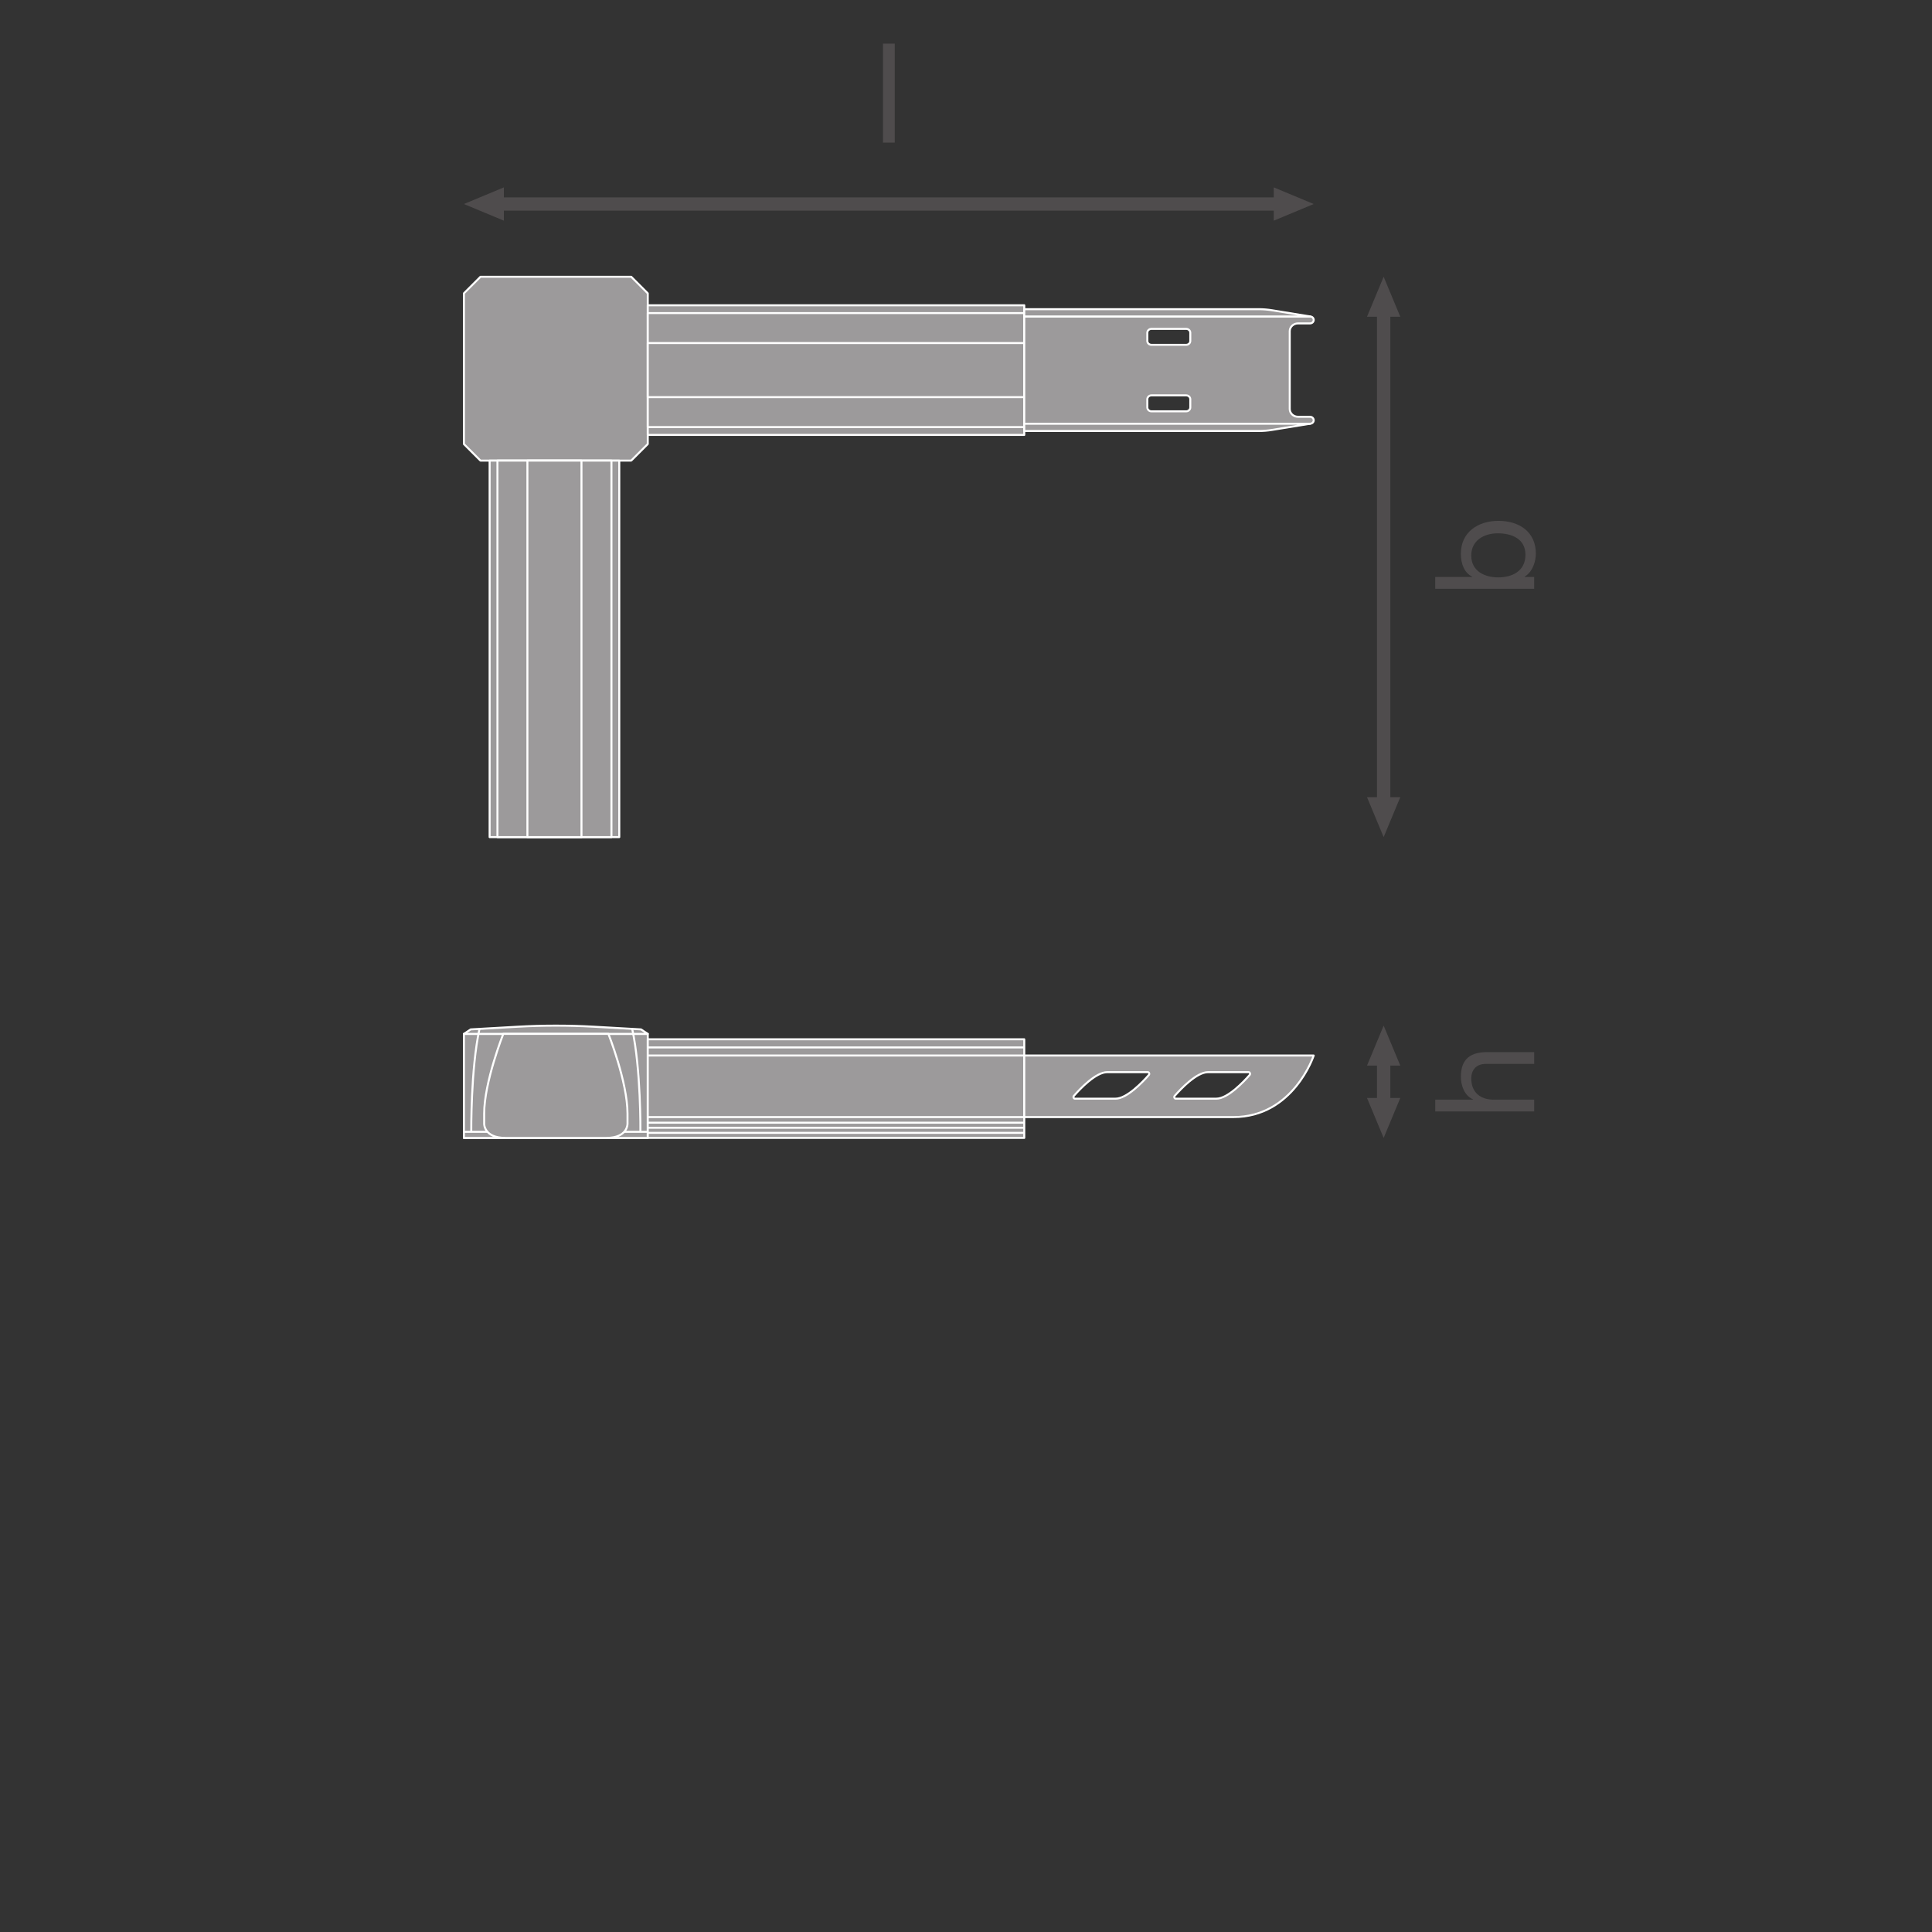
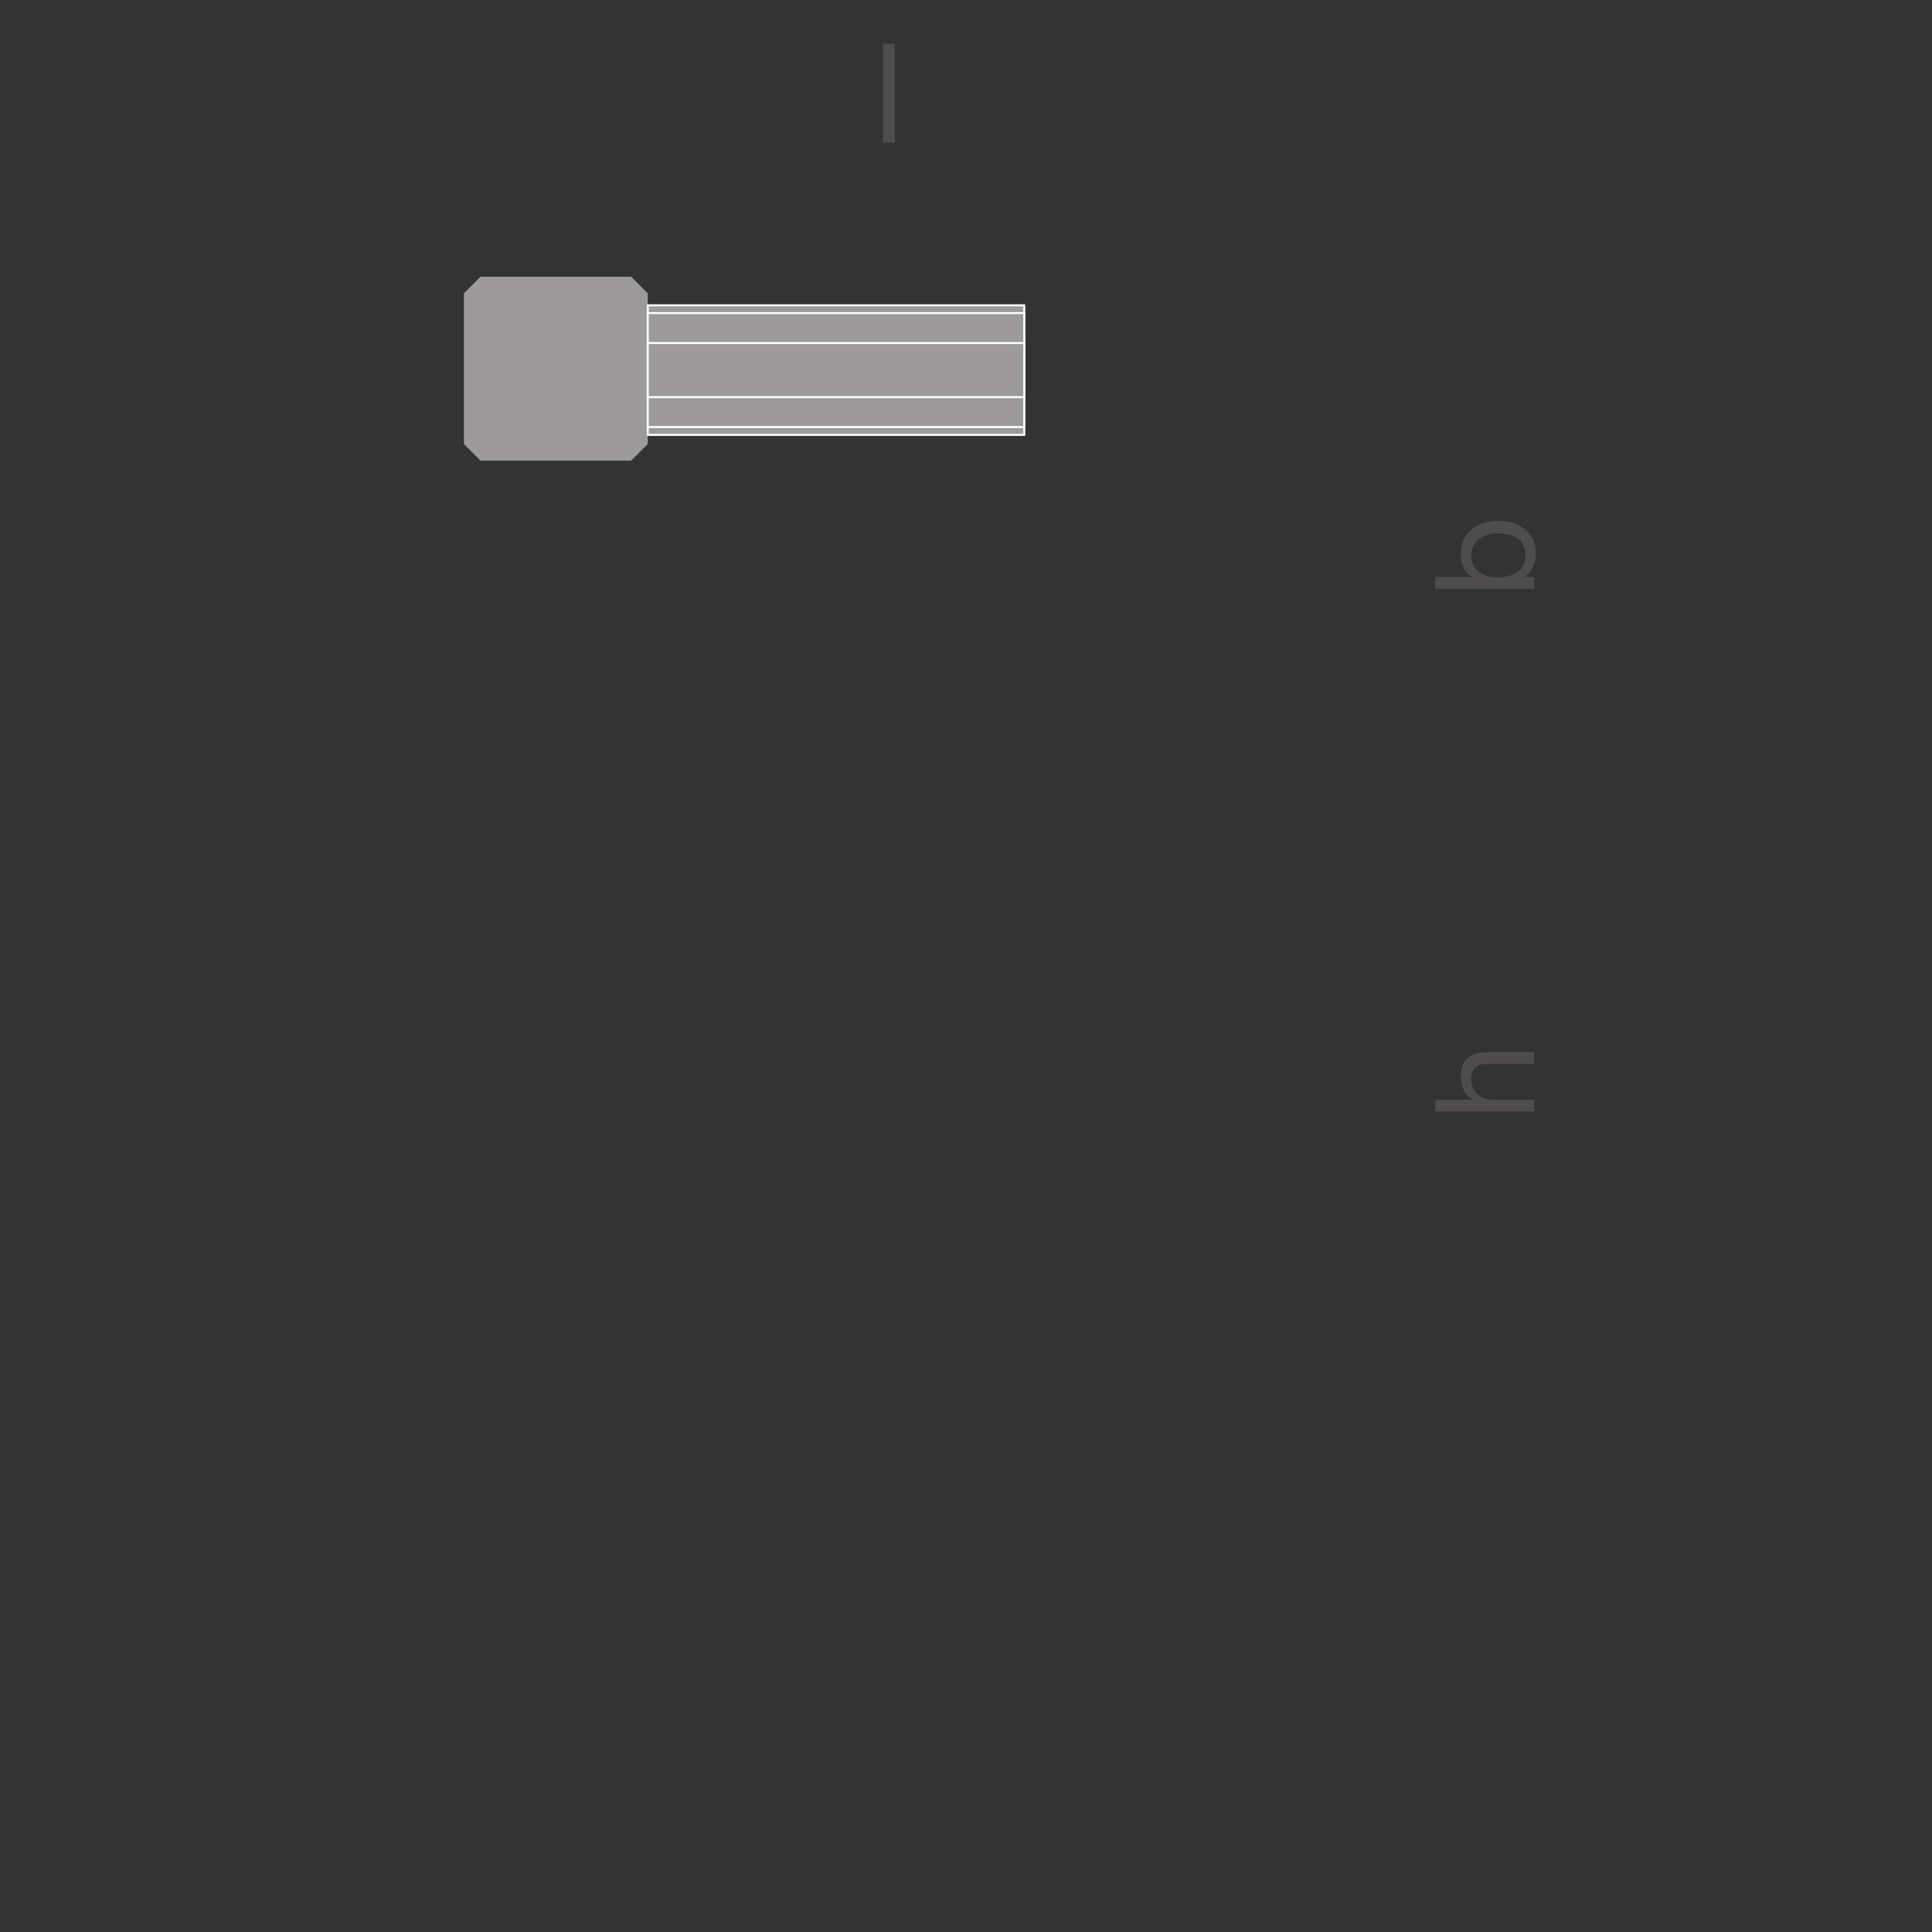
<svg xmlns="http://www.w3.org/2000/svg" version="1.1" id="svg522" xml:space="preserve" width="548.031" height="548.031" viewBox="0 0 548.031 548.031">
  <rect x="0" y="0" width="548.031" height="548.031" fill="#333333" stroke="none" />
  <defs id="defs526">
    <clipPath clipPathUnits="userSpaceOnUse" id="clipPath550">
-       <path d="M 0,411.023 H 411.023 V 0 H 0 Z" id="path548" />
-     </clipPath>
+       </clipPath>
    <clipPath clipPathUnits="userSpaceOnUse" id="clipPath686">
      <path d="M 0,411.023 H 411.023 V 0 H 0 Z" id="path684" />
    </clipPath>
  </defs>
  <g id="g528" transform="matrix(1.333,0,0,-1.333,0,548.031)">
    <g id="g530" transform="translate(137.844,316.631)">
      <path d="M 0,0 V 32.076 L -3.524,35.6 H -35.6 l -3.524,-3.524 V 0 l 3.524,-3.524 h 32.076 z" style="fill:#9c9a9b;fill-opacity:1;fill-rule:nonzero;stroke:none" id="path532" />
    </g>
    <g id="g534" transform="translate(137.844,316.631)">
-       <path d="M 0,0 V 32.076 L -3.524,35.6 H -35.6 l -3.524,-3.524 V 0 l 3.524,-3.524 h 32.076 z" style="fill:none;stroke:#ffffff;stroke-width:0.425;stroke-linecap:butt;stroke-linejoin:round;stroke-miterlimit:10;stroke-dasharray:none;stroke-opacity:1" id="path536" />
-     </g>
+       </g>
    <path d="m 217.962,318.576 h -80.117 v 27.59 h 80.117 z" style="fill:#9c9a9b;fill-opacity:1;fill-rule:nonzero;stroke:#ffffff;stroke-width:0.425;stroke-linecap:butt;stroke-linejoin:round;stroke-miterlimit:10;stroke-dasharray:none;stroke-opacity:1" id="path538" />
    <path d="m 217.962,320.242 h -80.117 v 24.259 h 80.117 z" style="fill:#9c9a9b;fill-opacity:1;fill-rule:nonzero;stroke:#ffffff;stroke-width:0.425;stroke-linecap:butt;stroke-linejoin:round;stroke-miterlimit:10;stroke-dasharray:none;stroke-opacity:1" id="path540" />
    <path d="m 217.962,326.618 h -80.117 v 11.506 h 80.117 z" style="fill:#9c9a9b;fill-opacity:1;fill-rule:nonzero;stroke:#ffffff;stroke-width:0.425;stroke-linecap:butt;stroke-linejoin:round;stroke-miterlimit:10;stroke-dasharray:none;stroke-opacity:1" id="path542" />
    <g id="g544">
      <g id="g546" clip-path="url(#clipPath550)">
        <g id="g552" transform="translate(253.291,338.577)">
          <path d="m 0,0 c 0,-0.458 -0.394,-0.829 -0.881,-0.829 h -7.381 c -0.487,0 -0.881,0.371 -0.881,0.829 v 1.738 c 0,0.458 0.394,0.829 0.881,0.829 h 7.381 C -0.394,2.567 0,2.196 0,1.738 Z m 0,-14.15 c 0,-0.458 -0.394,-0.829 -0.881,-0.829 h -7.381 c -0.487,0 -0.881,0.371 -0.881,0.829 v 1.738 c 0,0.458 0.394,0.829 0.881,0.829 h 7.381 c 0.487,0 0.881,-0.371 0.881,-0.829 z m 25.481,-1.991 h -2.556 c -0.973,0 -1.762,0.742 -1.762,1.658 V 2.071 c 0,0.916 0.789,1.658 1.762,1.658 h 2.556 c 0.434,0 0.785,0.331 0.785,0.739 0,0.408 -0.351,0.739 -0.785,0.739 h -60.81 v -22.826 h 60.81 c 0.434,0 0.785,0.331 0.785,0.739 0,0.408 -0.351,0.739 -0.785,0.739" style="fill:#9c9a9b;fill-opacity:1;fill-rule:nonzero;stroke:none" id="path554" />
        </g>
        <g id="g556" transform="translate(253.291,338.577)">
          <path d="m 0,0 c 0,-0.458 -0.394,-0.829 -0.881,-0.829 h -7.381 c -0.487,0 -0.881,0.371 -0.881,0.829 v 1.738 c 0,0.458 0.394,0.829 0.881,0.829 h 7.381 C -0.394,2.567 0,2.196 0,1.738 Z m 0,-14.15 c 0,-0.458 -0.394,-0.829 -0.881,-0.829 h -7.381 c -0.487,0 -0.881,0.371 -0.881,0.829 v 1.738 c 0,0.458 0.394,0.829 0.881,0.829 h 7.381 c 0.487,0 0.881,-0.371 0.881,-0.829 z m 25.481,-1.991 h -2.556 c -0.973,0 -1.762,0.742 -1.762,1.658 V 2.071 c 0,0.916 0.789,1.658 1.762,1.658 h 2.556 c 0.434,0 0.785,0.331 0.785,0.739 0,0.408 -0.351,0.739 -0.785,0.739 h -60.81 v -22.826 h 60.81 c 0.434,0 0.785,0.331 0.785,0.739 0,0.408 -0.351,0.739 -0.785,0.739 z" style="fill:none;stroke:#ffffff;stroke-width:0.425;stroke-linecap:butt;stroke-linejoin:round;stroke-miterlimit:10;stroke-dasharray:none;stroke-opacity:1" id="path558" />
        </g>
        <g id="g560" transform="translate(278.772,320.958)">
          <path d="m 0,0 -8.092,-1.319 c -0.937,-0.153 -1.886,-0.23 -2.835,-0.23 H -60.81 V 0 Z" style="fill:#9c9a9b;fill-opacity:1;fill-rule:nonzero;stroke:none" id="path562" />
        </g>
        <g id="g564" transform="translate(278.772,320.958)">
          <path d="m 0,0 -8.092,-1.319 c -0.937,-0.153 -1.886,-0.23 -2.835,-0.23 H -60.81 V 0 Z" style="fill:none;stroke:#ffffff;stroke-width:0.425;stroke-linecap:butt;stroke-linejoin:round;stroke-miterlimit:10;stroke-dasharray:none;stroke-opacity:1" id="path566" />
        </g>
        <g id="g568" transform="translate(278.772,343.785)">
          <path d="m 0,0 -8.092,1.319 c -0.937,0.153 -1.885,0.23 -2.835,0.23 H -60.81 V 0 Z" style="fill:#9c9a9b;fill-opacity:1;fill-rule:nonzero;stroke:none" id="path570" />
        </g>
        <g id="g572" transform="translate(278.772,343.785)">
          <path d="m 0,0 -8.092,1.319 c -0.937,0.153 -1.885,0.23 -2.835,0.23 H -60.81 V 0 Z" style="fill:none;stroke:#ffffff;stroke-width:0.425;stroke-linecap:butt;stroke-linejoin:round;stroke-miterlimit:10;stroke-dasharray:none;stroke-opacity:1" id="path574" />
        </g>
        <path d="m 104.19,313.107 h 27.59 V 232.99 h -27.59 z" style="fill:#9c9a9b;fill-opacity:1;fill-rule:nonzero;stroke:#ffffff;stroke-width:0.425;stroke-linecap:butt;stroke-linejoin:round;stroke-miterlimit:10;stroke-dasharray:none;stroke-opacity:1" id="path576" />
        <path d="m 105.855,313.107 h 24.259 V 232.99 h -24.259 z" style="fill:#9c9a9b;fill-opacity:1;fill-rule:nonzero;stroke:#ffffff;stroke-width:0.425;stroke-linecap:butt;stroke-linejoin:round;stroke-miterlimit:10;stroke-dasharray:none;stroke-opacity:1" id="path578" />
        <path d="m 112.231,313.107 h 11.506 V 232.99 h -11.506 z" style="fill:#9c9a9b;fill-opacity:1;fill-rule:nonzero;stroke:#ffffff;stroke-width:0.425;stroke-linecap:butt;stroke-linejoin:round;stroke-miterlimit:10;stroke-dasharray:none;stroke-opacity:1" id="path580" />
        <path d="m 98.72,191.115 h 39.124 V 168.978 H 98.72 Z" style="fill:#9c9a9b;fill-opacity:1;fill-rule:nonzero;stroke:#ffffff;stroke-width:0.425;stroke-linecap:butt;stroke-linejoin:round;stroke-miterlimit:10;stroke-dasharray:none;stroke-opacity:1" id="path582" />
        <path d="m 98.72,168.978 h 39.124 v 1.3 H 98.72 Z" style="fill:#9c9a9b;fill-opacity:1;fill-rule:nonzero;stroke:#ffffff;stroke-width:0.425;stroke-linecap:butt;stroke-linejoin:round;stroke-miterlimit:10;stroke-dasharray:none;stroke-opacity:1" id="path584" />
        <g id="g586" transform="translate(110.186,192.643)">
          <path d="m 0,0 -10.028,-0.569 -1.438,-0.959 H 27.658 L 26.221,-0.569 16.192,0 C 10.8,0.306 5.393,0.306 0,0" style="fill:#9c9a9b;fill-opacity:1;fill-rule:nonzero;stroke:none" id="path588" />
        </g>
        <g id="g590" transform="translate(110.186,192.643)">
-           <path d="m 0,0 -10.028,-0.569 -1.438,-0.959 H 27.658 L 26.221,-0.569 16.192,0 C 10.8,0.306 5.393,0.306 0,0 Z" style="fill:none;stroke:#ffffff;stroke-width:0.425;stroke-linecap:butt;stroke-linejoin:round;stroke-miterlimit:10;stroke-dasharray:none;stroke-opacity:1" id="path592" />
-         </g>
+           </g>
        <g id="g594" transform="translate(136.282,170.278)">
          <path d="M 0,0 C 0,0 0.123,13.311 -1.751,21.904" style="fill:none;stroke:#ffffff;stroke-width:0.425;stroke-linecap:butt;stroke-linejoin:round;stroke-miterlimit:10;stroke-dasharray:none;stroke-opacity:1" id="path596" />
        </g>
        <g id="g598" transform="translate(100.282,170.278)">
          <path d="M 0,0 C 0,0 -0.123,13.311 1.751,21.904" style="fill:none;stroke:#ffffff;stroke-width:0.425;stroke-linecap:butt;stroke-linejoin:round;stroke-miterlimit:10;stroke-dasharray:none;stroke-opacity:1" id="path600" />
        </g>
        <g id="g602" transform="translate(107.564,168.978)">
          <path d="m 0,0 c -4.625,0 -4.531,3.019 -4.531,3.019 v 2.165 c 0,6.708 4.062,16.953 4.062,16.953 h 22.375 c 0,0 4.062,-10.245 4.062,-16.953 V 3.019 c 0,0 0.094,-3.019 -4.531,-3.019 z" style="fill:#9c9a9b;fill-opacity:1;fill-rule:nonzero;stroke:none" id="path604" />
        </g>
        <g id="g606" transform="translate(107.564,168.978)">
          <path d="m 0,0 c -4.625,0 -4.531,3.019 -4.531,3.019 v 2.165 c 0,6.708 4.062,16.953 4.062,16.953 h 22.375 c 0,0 4.062,-10.245 4.062,-16.953 V 3.019 c 0,0 0.094,-3.019 -4.531,-3.019 z" style="fill:none;stroke:#ffffff;stroke-width:0.425;stroke-linecap:butt;stroke-linejoin:round;stroke-miterlimit:10;stroke-dasharray:none;stroke-opacity:1" id="path608" />
        </g>
        <path d="m 217.961,189.967 h -80.117 v -20.99 h 80.117 z" style="fill:#9c9a9b;fill-opacity:1;fill-rule:nonzero;stroke:#ffffff;stroke-width:0.425;stroke-linecap:butt;stroke-linejoin:round;stroke-miterlimit:10;stroke-dasharray:none;stroke-opacity:1" id="path610" />
        <g id="g612" transform="translate(137.844,188.239)">
          <path d="M 0,0 H 80.117" style="fill:#9c9a9b;fill-opacity:1;fill-rule:nonzero;stroke:#ffffff;stroke-width:0.425;stroke-linecap:butt;stroke-linejoin:round;stroke-miterlimit:10;stroke-dasharray:none;stroke-opacity:1" id="path614" />
        </g>
        <g id="g616" transform="translate(137.844,186.512)">
          <path d="M 0,0 H 80.117" style="fill:#9c9a9b;fill-opacity:1;fill-rule:nonzero;stroke:#ffffff;stroke-width:0.425;stroke-linecap:butt;stroke-linejoin:round;stroke-miterlimit:10;stroke-dasharray:none;stroke-opacity:1" id="path618" />
        </g>
        <g id="g620" transform="translate(137.844,170.058)">
          <path d="M 0,0 H 80.117" style="fill:#9c9a9b;fill-opacity:1;fill-rule:nonzero;stroke:#ffffff;stroke-width:0.425;stroke-linecap:butt;stroke-linejoin:round;stroke-miterlimit:10;stroke-dasharray:none;stroke-opacity:1" id="path622" />
        </g>
        <g id="g624" transform="translate(137.844,171.138)">
          <path d="M 0,0 H 80.117" style="fill:#9c9a9b;fill-opacity:1;fill-rule:nonzero;stroke:#ffffff;stroke-width:0.425;stroke-linecap:butt;stroke-linejoin:round;stroke-miterlimit:10;stroke-dasharray:none;stroke-opacity:1" id="path626" />
        </g>
        <g id="g628" transform="translate(137.844,172.218)">
-           <path d="M 0,0 H 80.117" style="fill:#9c9a9b;fill-opacity:1;fill-rule:nonzero;stroke:#ffffff;stroke-width:0.425;stroke-linecap:butt;stroke-linejoin:round;stroke-miterlimit:10;stroke-dasharray:none;stroke-opacity:1" id="path630" />
-         </g>
+           </g>
        <g id="g632" transform="translate(137.844,173.412)">
          <path d="M 0,0 H 80.117" style="fill:#9c9a9b;fill-opacity:1;fill-rule:nonzero;stroke:#ffffff;stroke-width:0.425;stroke-linecap:butt;stroke-linejoin:round;stroke-miterlimit:10;stroke-dasharray:none;stroke-opacity:1" id="path634" />
        </g>
        <g id="g636" transform="translate(265.92,182.376)">
          <path d="m 0,0 c -1.269,-1.451 -4.657,-5.044 -7.088,-5.044 h -8.64 c -0.272,0 -0.409,0.377 -0.216,0.597 1.269,1.452 4.657,5.044 7.088,5.044 h 8.64 C 0.056,0.597 0.193,0.22 0,0 m -21.451,0 c -1.269,-1.451 -4.657,-5.044 -7.088,-5.044 h -8.64 c -0.272,0 -0.409,0.377 -0.216,0.597 1.269,1.452 4.657,5.044 7.088,5.044 h 8.64 c 0.272,0 0.409,-0.377 0.216,-0.597 M -47.959,4.135 V -8.964 h 44.506 c 12.79,0 17.089,13.099 17.089,13.099 z" style="fill:#9c9a9b;fill-opacity:1;fill-rule:nonzero;stroke:none" id="path638" />
        </g>
        <g id="g640" transform="translate(265.92,182.376)">
          <path d="m 0,0 c -1.269,-1.451 -4.657,-5.044 -7.088,-5.044 h -8.64 c -0.272,0 -0.409,0.377 -0.216,0.597 1.269,1.452 4.657,5.044 7.088,5.044 h 8.64 C 0.056,0.597 0.193,0.22 0,0 Z m -21.451,0 c -1.269,-1.451 -4.657,-5.044 -7.088,-5.044 h -8.64 c -0.272,0 -0.409,0.377 -0.216,0.597 1.269,1.452 4.657,5.044 7.088,5.044 h 8.64 c 0.272,0 0.409,-0.377 0.216,-0.597 z M -47.959,4.135 V -8.964 h 44.506 c 12.79,0 17.089,13.099 17.089,13.099 z" style="fill:none;stroke:#ffffff;stroke-width:0.425;stroke-linecap:butt;stroke-linejoin:round;stroke-miterlimit:10;stroke-dasharray:none;stroke-opacity:1" id="path642" />
        </g>
        <g id="g644" transform="translate(297.98,177.482)">
-           <path d="M 0,0 -3.541,-8.504 -7.084,0 Z" style="fill:#4f4c4d;fill-opacity:1;fill-rule:nonzero;stroke:none" id="path646" />
-         </g>
+           </g>
        <g id="g648" transform="translate(297.98,184.369)">
          <path d="M 0,0 -3.541,8.504 -7.084,0 Z" style="fill:#4f4c4d;fill-opacity:1;fill-rule:nonzero;stroke:none" id="path650" />
        </g>
        <g id="g652" transform="translate(294.439,186.48)">
          <path d="M 0,0 V -11.11" style="fill:none;stroke:#4f4c4d;stroke-width:2.835;stroke-linecap:butt;stroke-linejoin:round;stroke-miterlimit:3.864;stroke-dasharray:none;stroke-opacity:1" id="path654" />
        </g>
        <g id="g656" transform="translate(271.053,371.253)">
          <path d="M 0,0 8.504,-3.541 0,-7.084 Z" style="fill:#4f4c4d;fill-opacity:1;fill-rule:nonzero;stroke:none" id="path658" />
        </g>
        <g id="g660" transform="translate(107.224,371.253)">
          <path d="M 0,0 -8.504,-3.541 0,-7.084 Z" style="fill:#4f4c4d;fill-opacity:1;fill-rule:nonzero;stroke:none" id="path662" />
        </g>
        <g id="g664" transform="translate(105.113,367.712)">
          <path d="M 0,0 H 168.051" style="fill:none;stroke:#4f4c4d;stroke-width:2.835;stroke-linecap:butt;stroke-linejoin:round;stroke-miterlimit:3.864;stroke-dasharray:none;stroke-opacity:1" id="path666" />
        </g>
        <g id="g668" transform="translate(297.98,241.494)">
          <path d="M 0,0 -3.541,-8.504 -7.084,0 Z" style="fill:#4f4c4d;fill-opacity:1;fill-rule:nonzero;stroke:none" id="path670" />
        </g>
        <g id="g672" transform="translate(297.98,343.727)">
          <path d="M 0,0 -3.541,8.504 -7.084,0 Z" style="fill:#4f4c4d;fill-opacity:1;fill-rule:nonzero;stroke:none" id="path674" />
        </g>
        <g id="g676" transform="translate(294.439,345.838)">
          <path d="M 0,0 V -106.456" style="fill:none;stroke:#4f4c4d;stroke-width:2.835;stroke-linecap:butt;stroke-linejoin:round;stroke-miterlimit:3.864;stroke-dasharray:none;stroke-opacity:1" id="path678" />
        </g>
      </g>
    </g>
    <g id="g680">
      <g id="g682" clip-path="url(#clipPath686)">
        <g id="g688" transform="translate(305.414,174.612)">
          <path d="M 0,0 V 2.507 H 8.052 V 2.565 C 6.194,3.362 5.457,5.574 5.457,7.374 c 0,4.011 2.3,5.25 5.574,5.25 H 21.06 V 10.116 H 10.736 c -1.887,0 -3.067,-1.179 -3.067,-3.096 0,-3.039 2.035,-4.513 4.778,-4.513 H 21.06 V 0 Z" style="fill:#4f4c4d;fill-opacity:1;fill-rule:nonzero;stroke:none" id="path690" />
        </g>
        <path d="m 187.898,401.839 h 2.508 v -21.06 h -2.508 z" style="fill:#4f4c4d;fill-opacity:1;fill-rule:nonzero;stroke:none" id="path692" />
        <g id="g694" transform="translate(313.081,292.919)">
          <path d="m 0,0 c 0,-3.393 2.92,-4.66 5.751,-4.66 2.979,0 5.781,1.356 5.781,4.807 0,3.421 -2.92,4.572 -5.898,4.572 C 2.772,4.719 0,3.244 0,0 m -7.669,-7.079 v 2.507 h 7.875 v 0.059 c -1.681,0.825 -2.418,2.742 -2.418,4.867 0,4.689 3.716,7.019 8.023,7.019 4.335,0 7.933,-2.3 7.933,-6.961 0,-1.533 -0.59,-3.834 -2.389,-4.925 v -0.059 h 2.036 v -2.507 z" style="fill:#4f4c4d;fill-opacity:1;fill-rule:nonzero;stroke:none" id="path696" />
        </g>
      </g>
    </g>
  </g>
</svg>